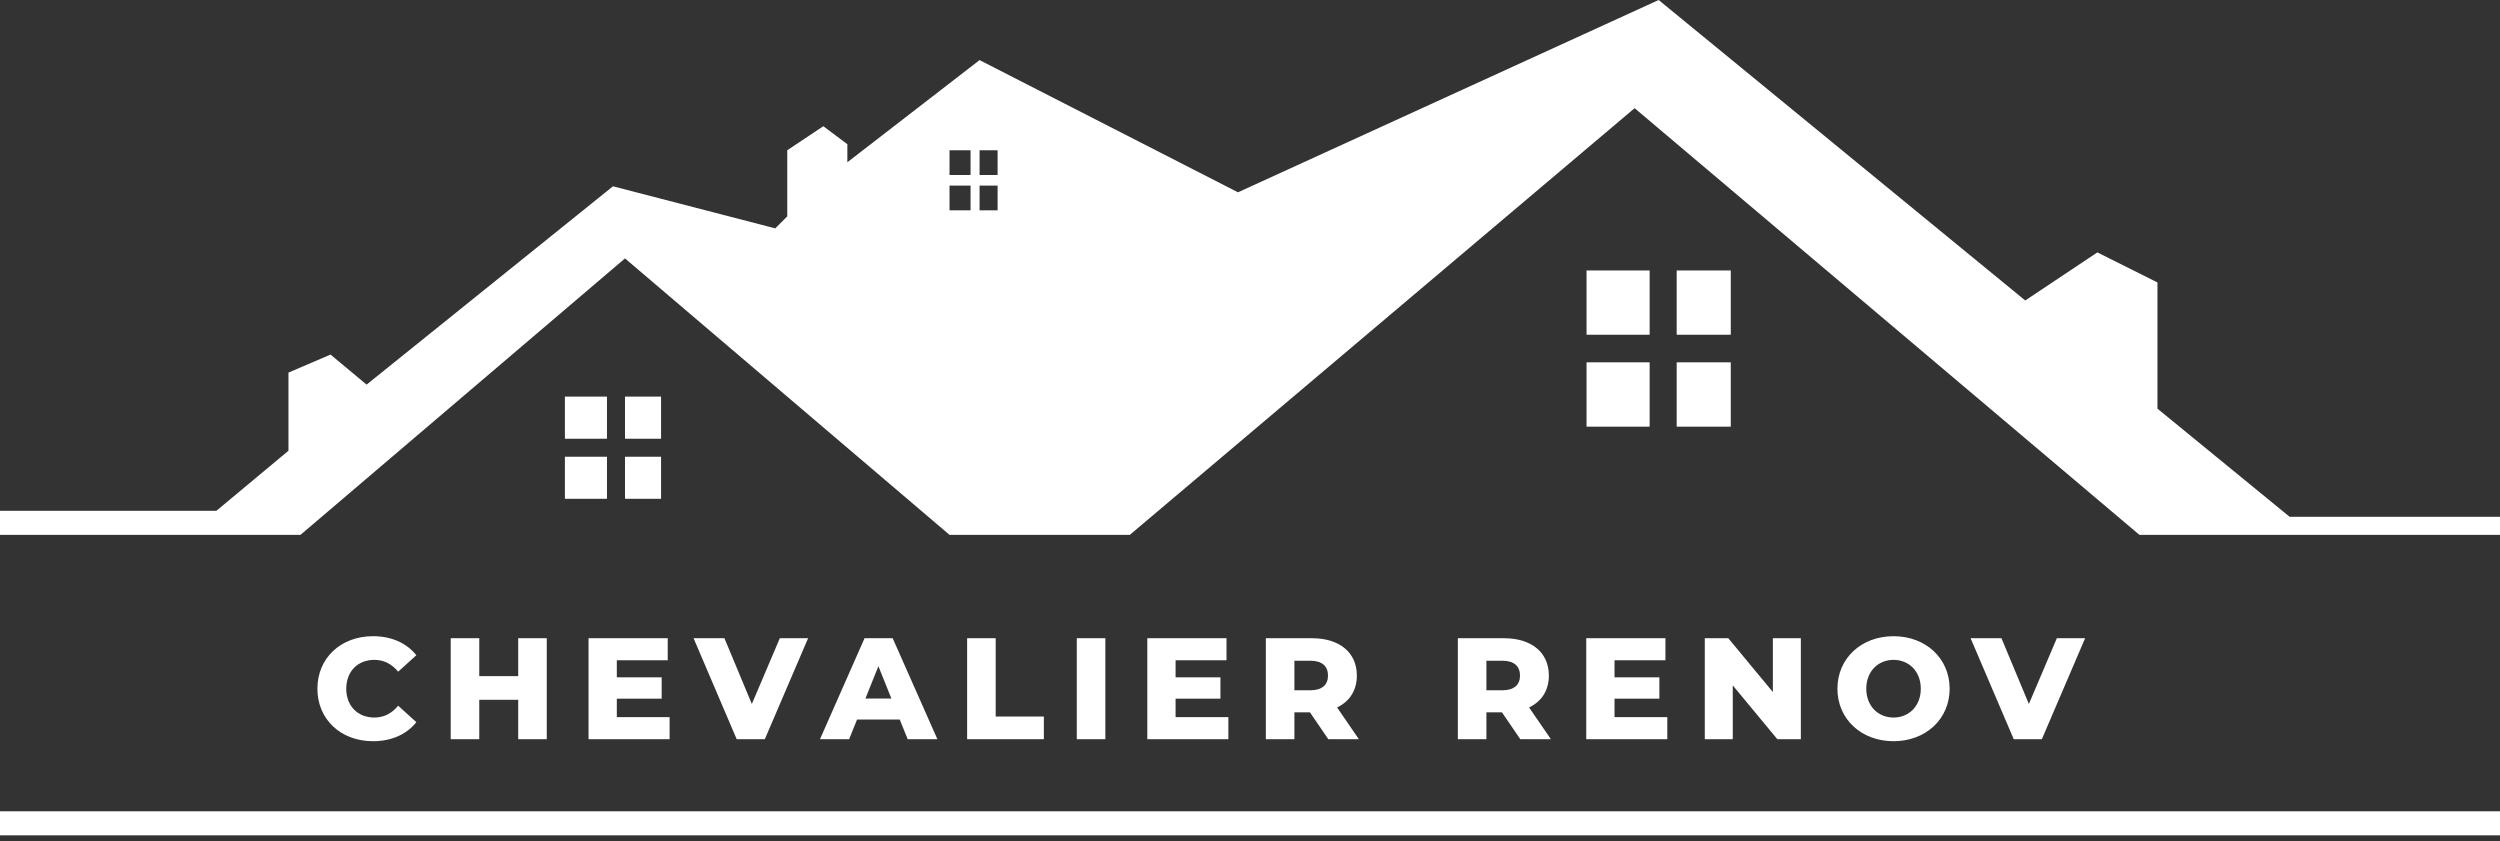
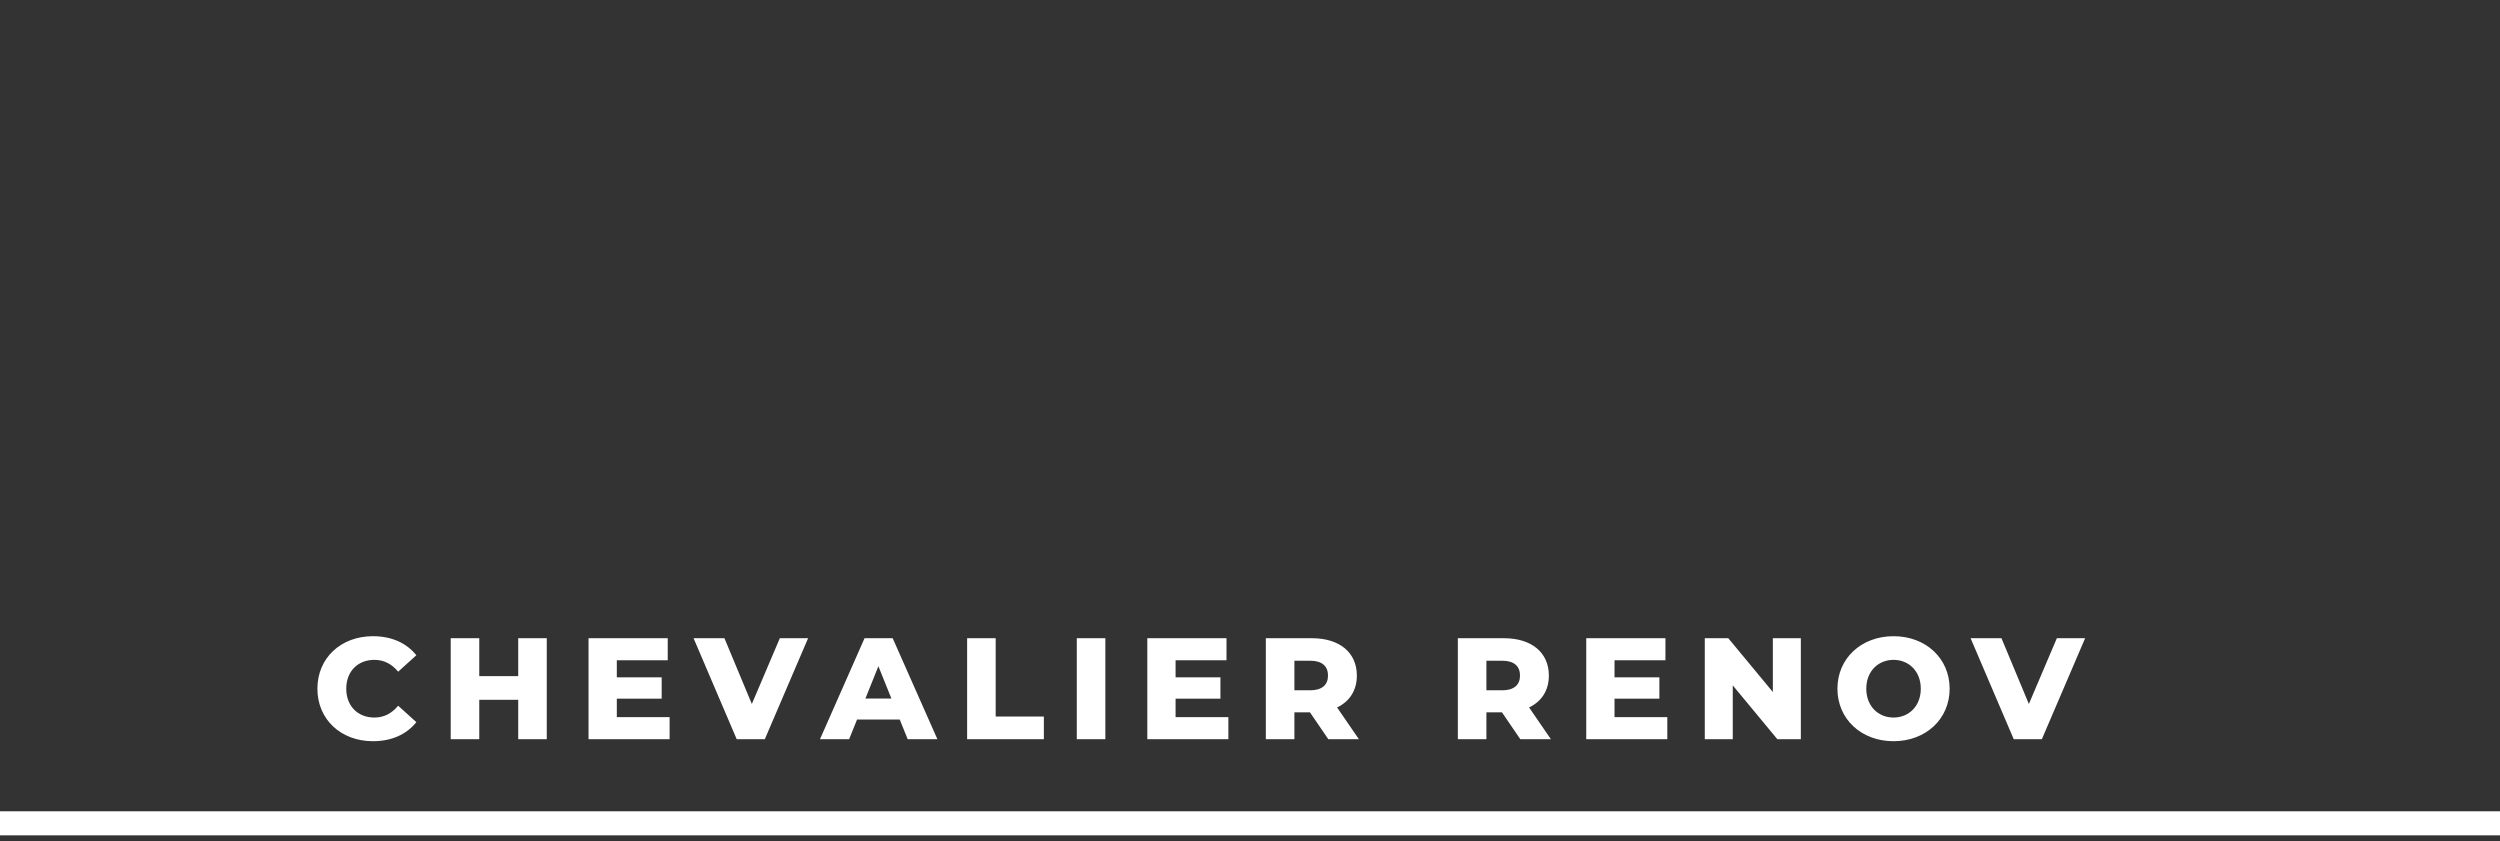
<svg xmlns="http://www.w3.org/2000/svg" width="208" height="70" viewBox="0 0 208 70" fill="none">
  <rect x="0" y="0" width="208" height="70" fill="#333333" stroke="none" />
-   <path d="M168.5 25L174.5 21L179.5 23.5V34L190.5 43H208V44.5H178L136 9L94 44.5H79L52 21.5L25 44.5H0V42.5H18L24 37.5V31L27.5 29.5L30.5 32L51 15.5L64.5 19L65.5 18V12.5L68.5 10.5L70.5 12V13.5L81.5 5L103 16L138 0L168.5 25ZM50.5 41.5H47V38H50.5V41.5ZM55 41.5H52V38H55V41.5ZM50.5 36.5H47V33H50.5V36.5ZM55 36.5H52V33H55V36.5ZM137.25 35.5H132V30.148H137.25V35.5ZM144 35.5H139.5V30.148H144V35.5ZM137.25 27.852H132V22.5H137.25V27.852ZM144 27.852H139.5V22.5H144V27.852ZM79 17.5H80.75V15.441H79V17.5ZM81.5 17.5H83V15.441H81.5V17.5ZM79 14.559H80.75V12.5H79V14.559ZM81.5 14.559H83V12.5H81.5V14.559Z" fill="white" />
  <path d="M31.028 61.668C28.364 61.668 26.408 59.856 26.408 57.3C26.408 54.744 28.364 52.932 31.028 52.932C32.576 52.932 33.824 53.496 34.64 54.516L33.128 55.884C32.6 55.248 31.952 54.9 31.148 54.9C29.768 54.9 28.808 55.86 28.808 57.3C28.808 58.74 29.768 59.7 31.148 59.7C31.952 59.7 32.6 59.352 33.128 58.716L34.64 60.084C33.824 61.104 32.576 61.668 31.028 61.668ZM43.115 56.256V53.1H45.491V61.5H43.115V58.224H39.875V61.5H37.499V53.1H39.875V56.256H43.115ZM51.319 58.128V59.664H55.711V61.5H48.967V53.1H55.555V54.936H51.319V56.352H55.051V58.128H51.319ZM62.553 58.572L64.881 53.1H67.233L63.633 61.5H61.293L57.705 53.1H60.273L62.553 58.572ZM77.991 61.5H75.519L74.859 59.868H71.307L70.647 61.5H68.223L71.931 53.1H74.271L77.991 61.5ZM73.083 55.428L72.003 58.116H74.163L73.083 55.428ZM86.849 61.5H80.465V53.1H82.841V59.616H86.849V61.5ZM91.965 61.5H89.589V53.1H91.965V61.5ZM97.808 58.128V59.664H102.2V61.5H95.456V53.1H102.044V54.936H97.808V56.352H101.54V58.128H97.808ZM113.058 61.5H110.514L108.99 59.268H107.694V61.5H105.318V53.1H109.158C111.45 53.1 112.89 54.288 112.89 56.208C112.89 57.444 112.29 58.356 111.246 58.86L113.058 61.5ZM110.49 56.208C110.49 55.428 109.998 54.972 109.014 54.972H107.694V57.432H109.014C109.998 57.432 110.49 56.976 110.49 56.208ZM129.033 61.5H126.489L124.965 59.268H123.669V61.5H121.293V53.1H125.133C127.425 53.1 128.865 54.288 128.865 56.208C128.865 57.444 128.265 58.356 127.221 58.86L129.033 61.5ZM126.465 56.208C126.465 55.428 125.973 54.972 124.989 54.972H123.669V57.432H124.989C125.973 57.432 126.465 56.976 126.465 56.208ZM134.328 58.128V59.664H138.72V61.5H131.976V53.1H138.564V54.936H134.328V56.352H138.06V58.128H134.328ZM147.502 57.576V53.1H149.83V61.5H147.874L144.166 57.024V61.5H141.838V53.1H143.794L147.502 57.576ZM157.542 61.668C154.854 61.668 152.874 59.82 152.874 57.3C152.874 54.78 154.854 52.932 157.542 52.932C160.23 52.932 162.21 54.78 162.21 57.3C162.21 59.82 160.23 61.668 157.542 61.668ZM157.542 59.7C158.814 59.7 159.81 58.752 159.81 57.3C159.81 55.848 158.814 54.9 157.542 54.9C156.27 54.9 155.274 55.848 155.274 57.3C155.274 58.752 156.27 59.7 157.542 59.7ZM168.802 58.572L171.13 53.1H173.482L169.882 61.5H167.542L163.954 53.1H166.522L168.802 58.572Z" fill="white" />
  <rect y="67.5" width="208" height="2" fill="white" />
</svg>